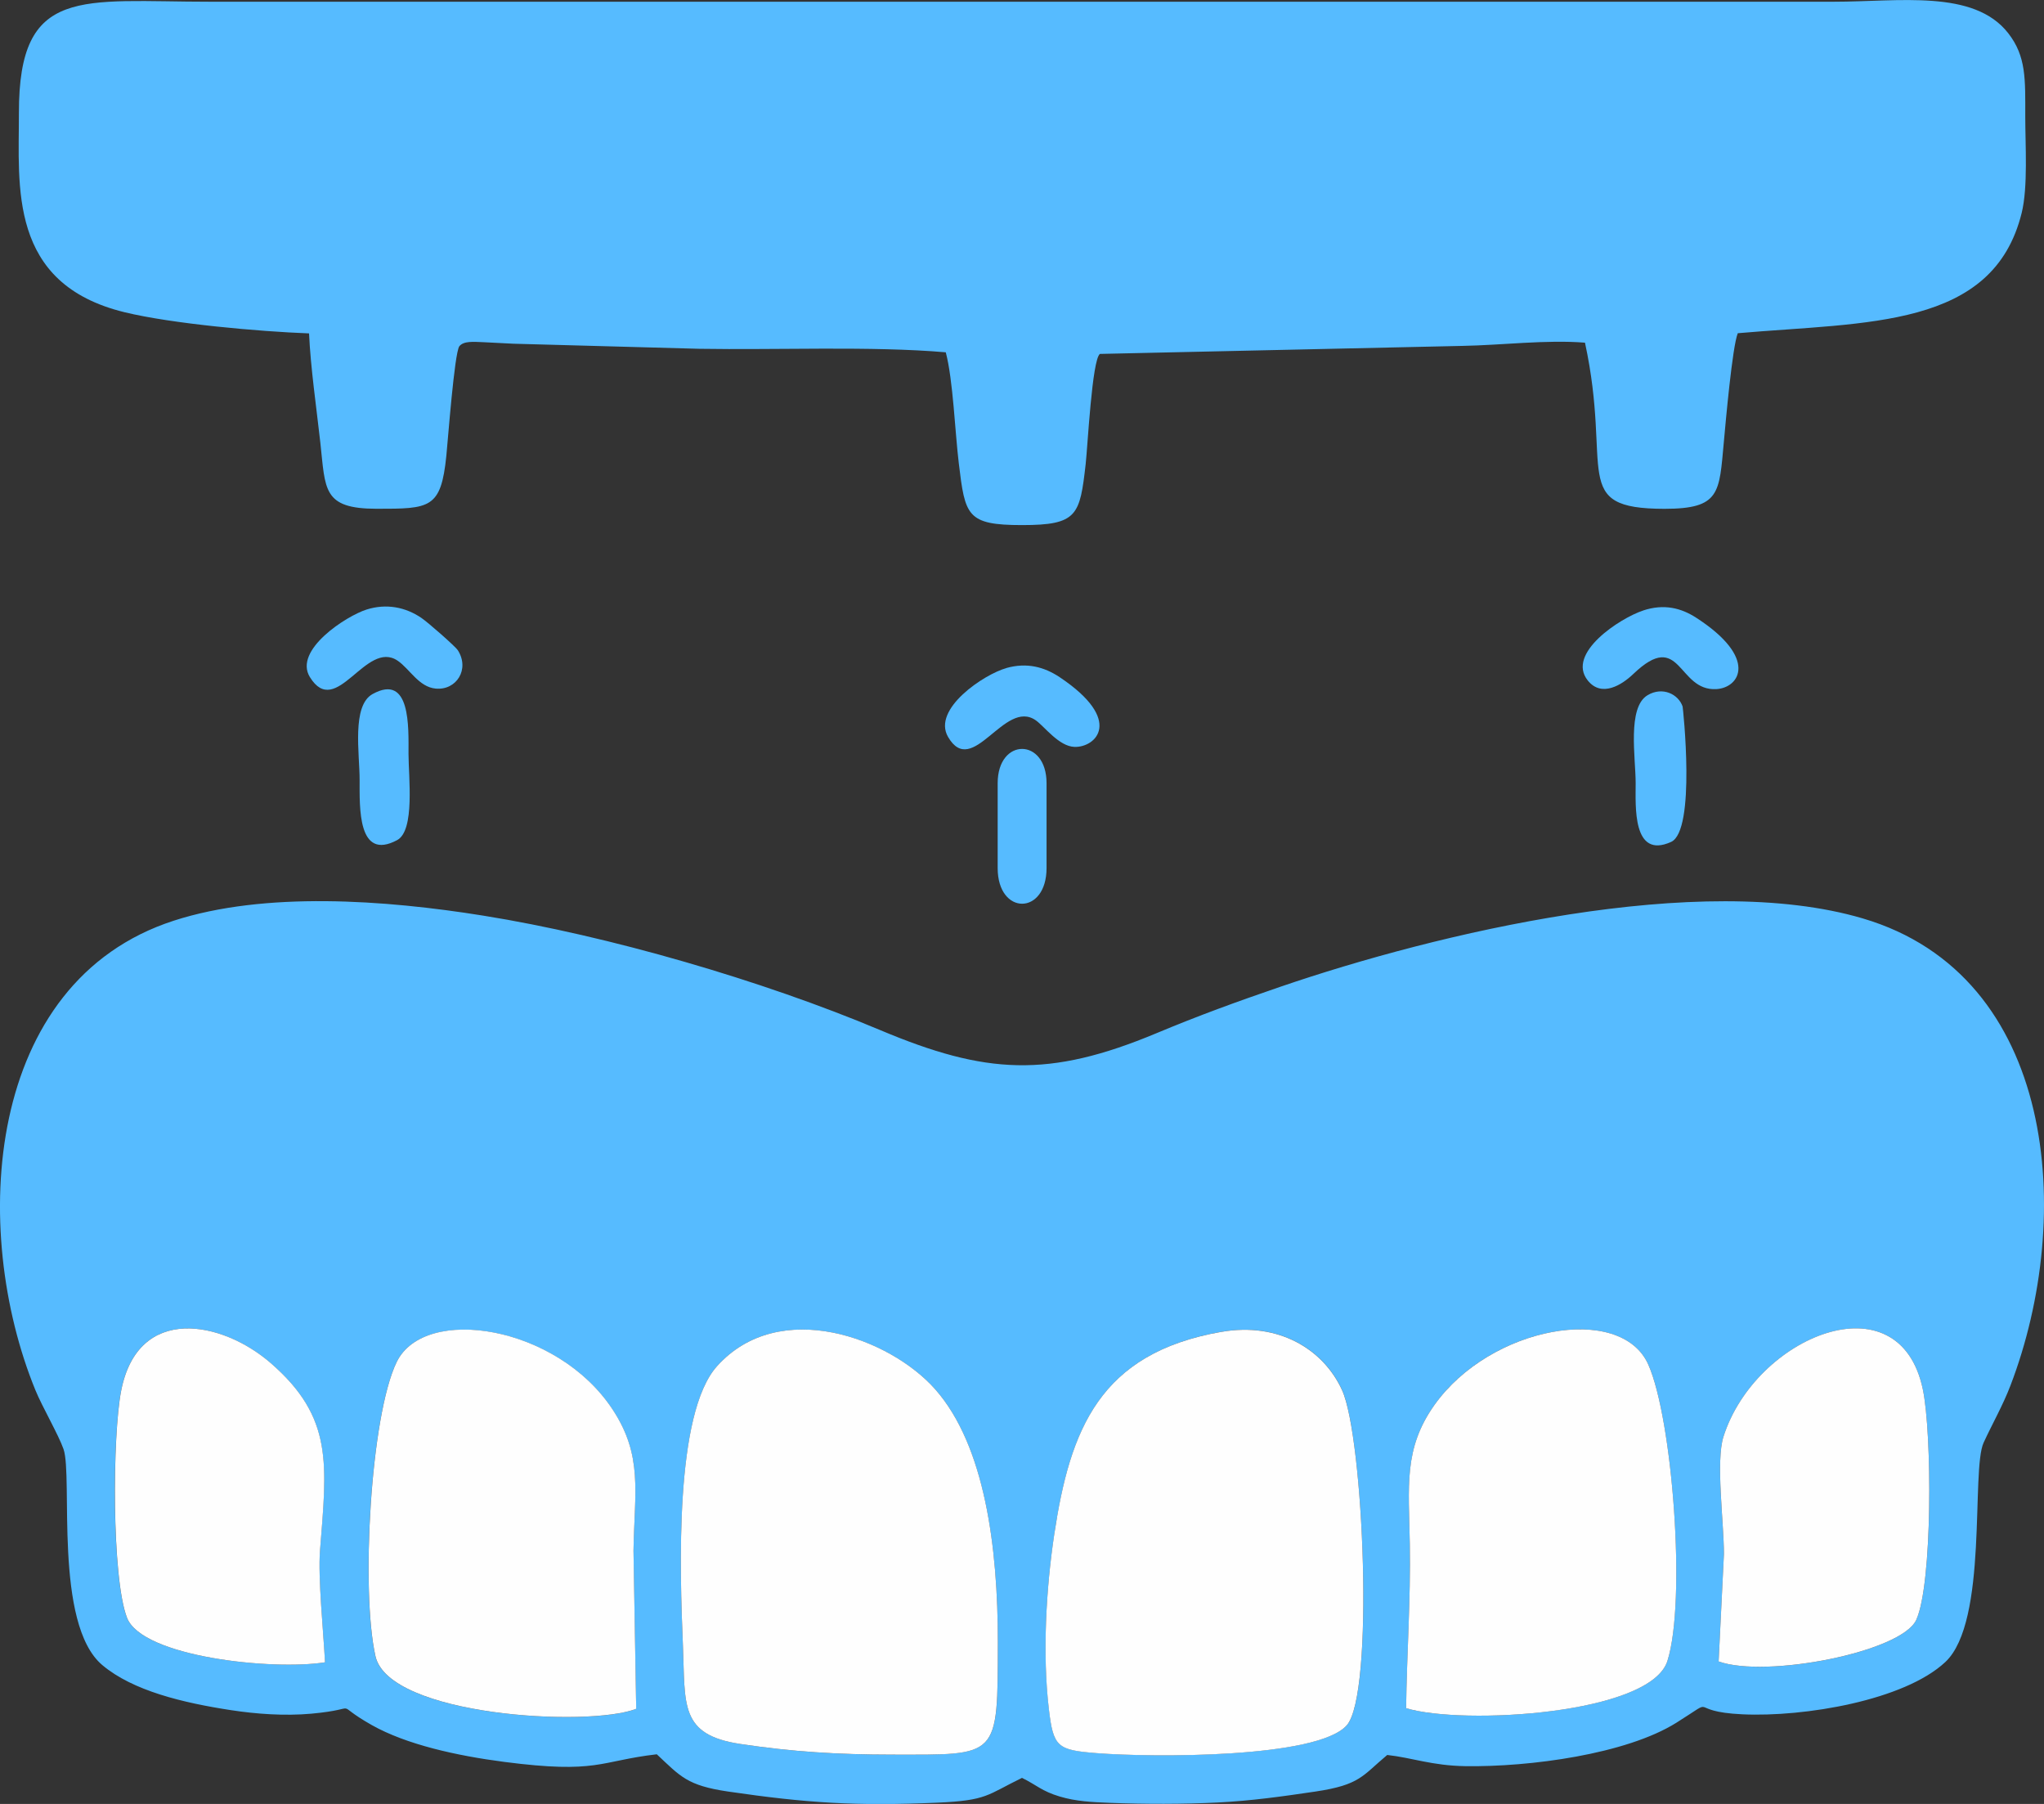
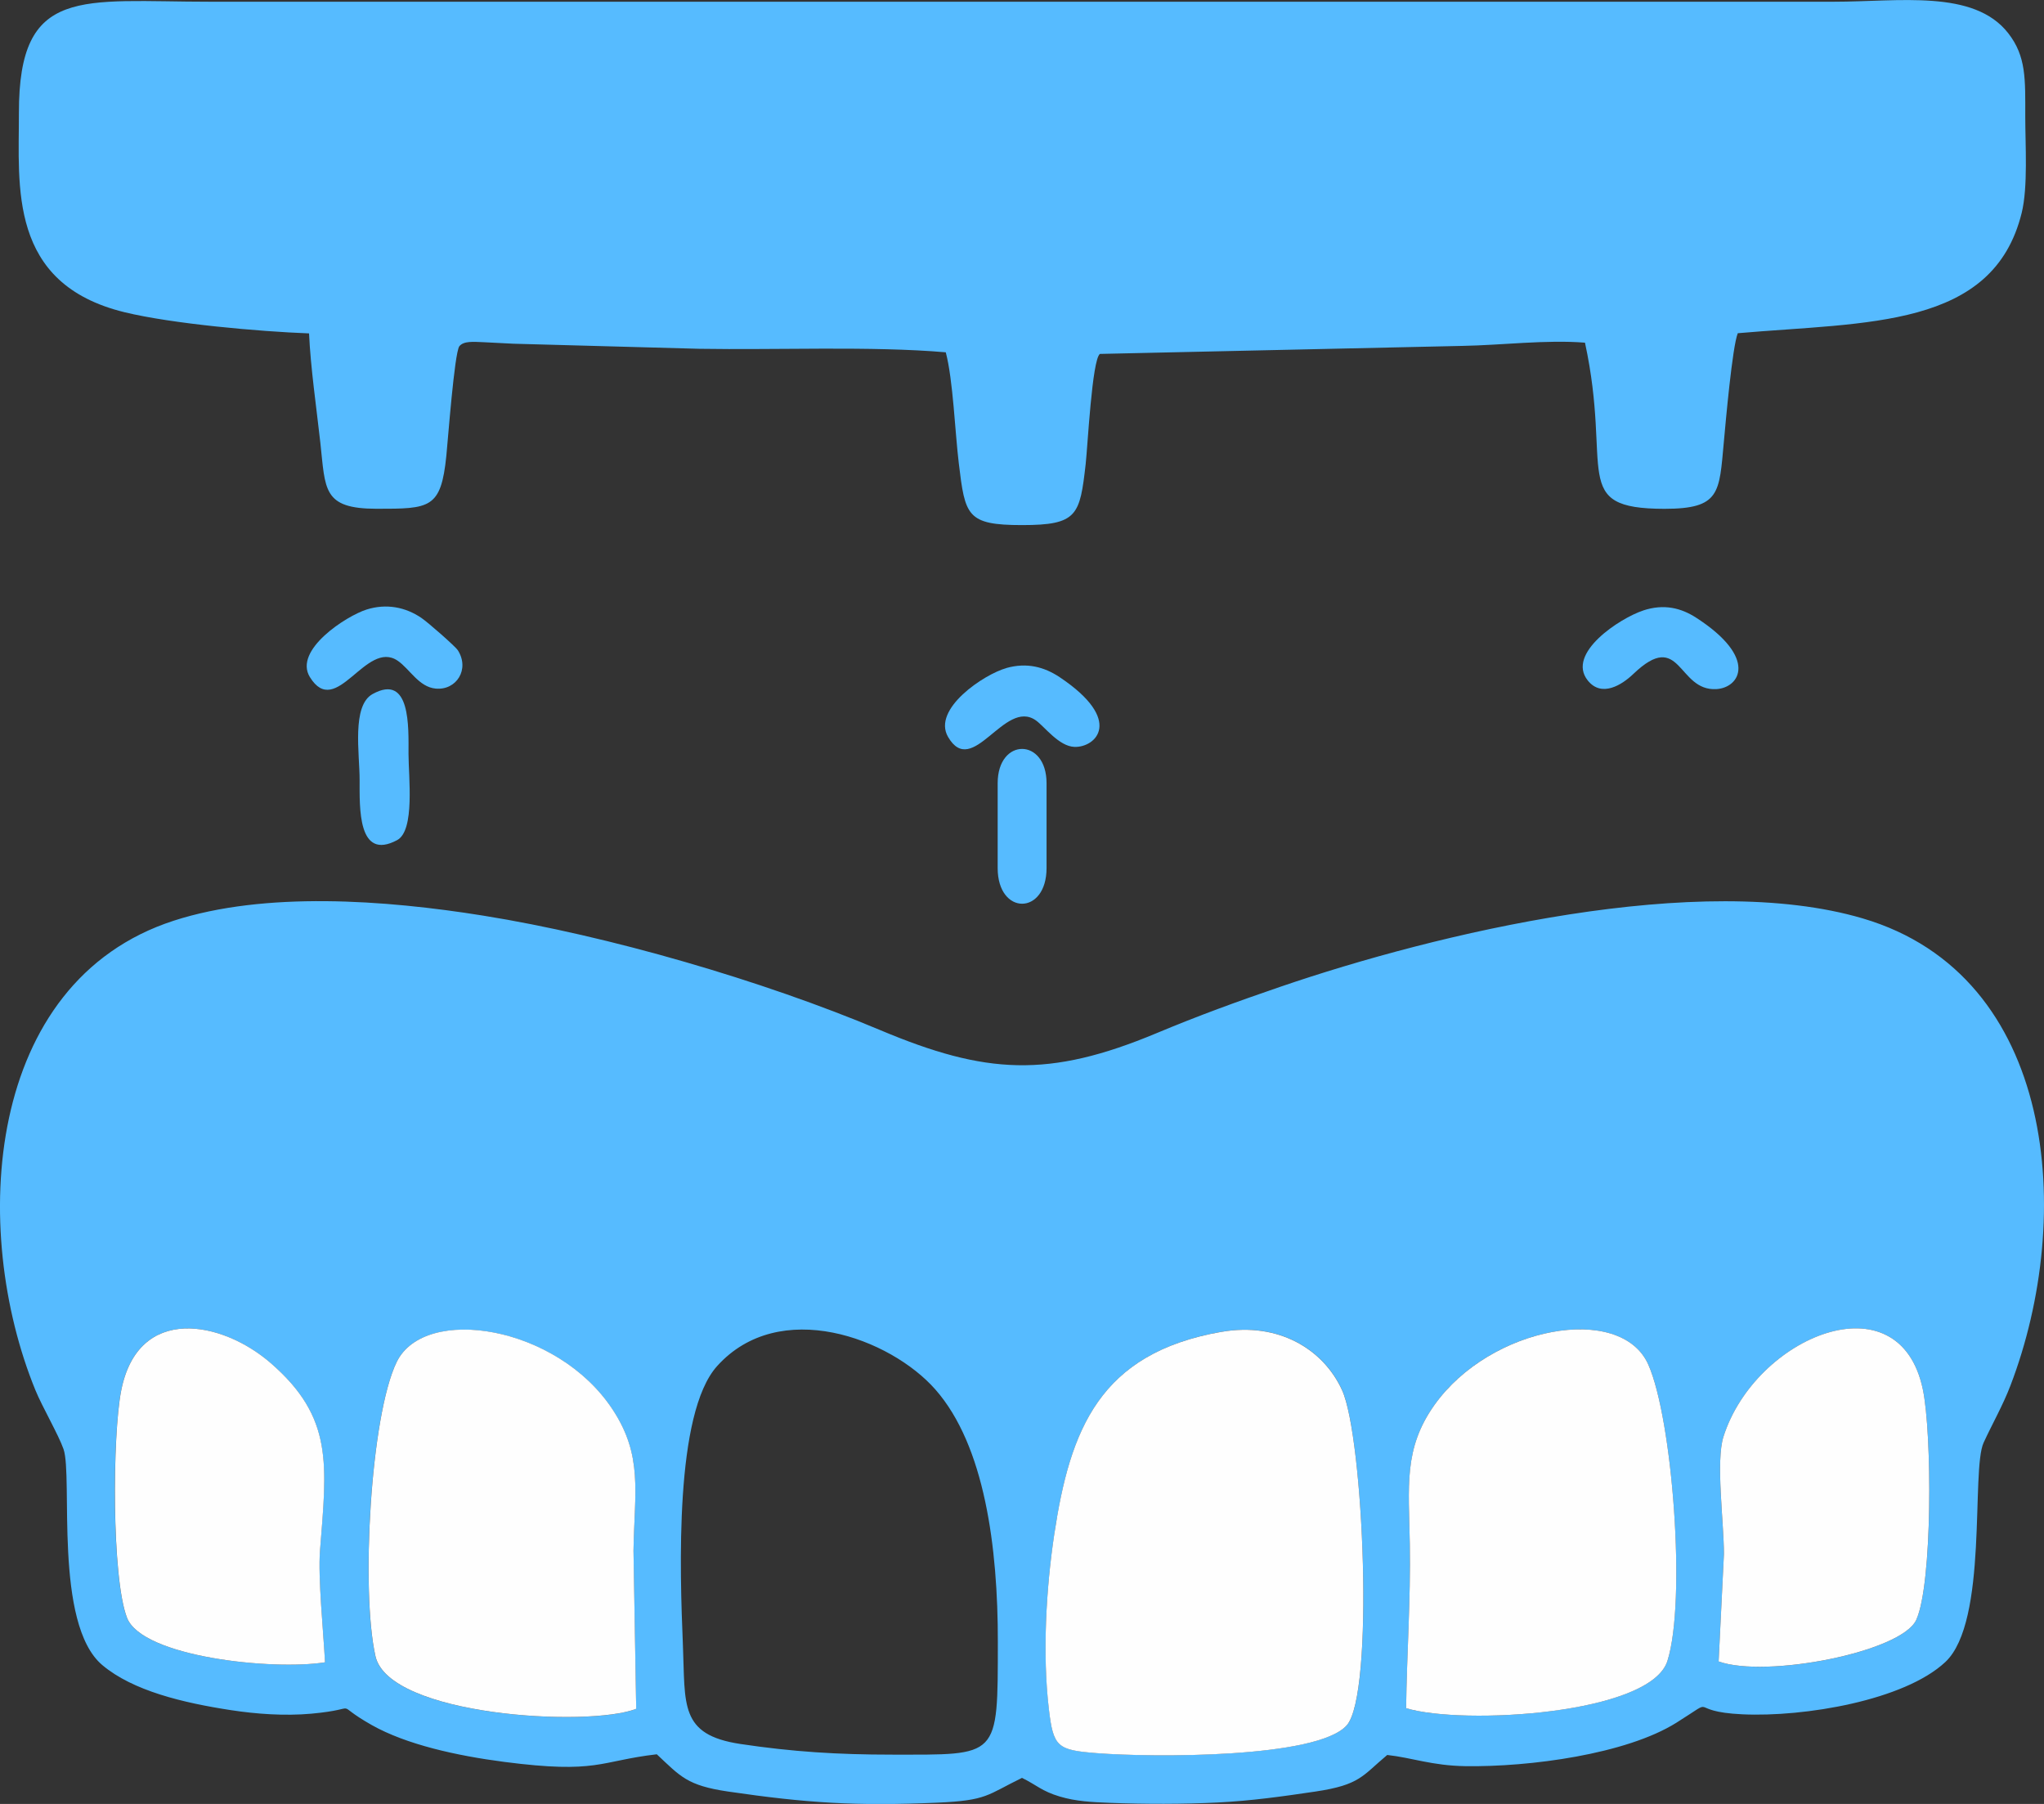
<svg xmlns="http://www.w3.org/2000/svg" id="uuid-aee65212-963d-4e6d-a9a0-53e5893defb7" width="354.5" height="312.8" viewBox="0 0 354.5 312.8">
  <rect x="0" y="0" width="354.5" height="312.8" fill="#333333" stroke="none" />
  <defs>
    <style>.uuid-fcf87ed6-c610-46e1-b121-a77636f97992{fill:#fefefe;}.uuid-fcf87ed6-c610-46e1-b121-a77636f97992,.uuid-893676a6-a2b3-49ec-8a3a-9d471b5b5520{fill-rule:evenodd;}.uuid-893676a6-a2b3-49ec-8a3a-9d471b5b5520{fill:#56bbff;}</style>
  </defs>
  <g id="uuid-7cbe56b8-a19c-408f-9744-7c3468caa4bc">
    <path class="uuid-893676a6-a2b3-49ec-8a3a-9d471b5b5520" d="m154.65,304.25c-9.34,0-17.22-.49-26.26-1.85-10.59-1.6-9.52-6.79-9.95-17.12-.54-13.02-1.46-40.17,5.92-48.39,10.82-12.03,30.05-4.84,37.87,4.05,8.56,9.74,10.85,27.38,10.83,43.78-.02,20.34.26,19.52-18.41,19.53h0s0,0,0,0Zm57.22-73.32c9.95-1.73,17.69,3.06,20.9,10.11,3.71,8.16,5.63,52.75.8,58.13-5.16,5.75-33.84,5.56-43.28,4.82-6.94-.54-7.61-1.03-8.38-7.72-1.11-9.48-.49-20.77.95-30.27,2.72-18.05,7.79-31.37,29.03-35.08h0Zm-101.54,65.39c-8.33,3.24-42.89,1.21-45.22-9.13-2.54-11.26-.88-41.64,3.68-51.01,4.85-9.96,27.82-6.37,37.42,8.19,5.34,8.09,3.83,14.31,3.65,24.52l.47,27.44h0Zm133.54-.13c.13-9.46.8-18.7.64-28.44-.16-10.11-1.1-16.54,4.25-24.1,9.69-13.7,32.33-17.76,37.11-7.04,4.2,9.44,6.6,41.01,3.32,51.39-2.93,9.28-35.48,11.17-45.31,8.2h0s0,0,0,0Zm55.12-26.74c-.02-5.5-1.44-16.07-.08-20.34,5.53-17.34,30.49-27.77,34.58-8.18,1.6,7.64,1.7,33.8-1.15,39.96-2.58,5.6-26.08,10.16-34.27,7.2l.92-18.64h0Zm-242.63,18.79c-9.07,1.45-31.7-.92-34.34-7.72-2.68-6.89-2.54-31.63-1.01-39.4,2.96-15.02,17.51-12.09,25.94-4.76,10.93,9.49,9.71,17.58,8.54,32.53-.37,4.66.62,14.2.87,19.36h0s0,0,0,0Zm184.24,16.07c4.3.47,7.74,1.85,13.56,1.94,11.19.16,27.88-2.08,36.58-7.53,7.67-4.81,1.31-1.93,11.47-1.46,10.73.5,28.07-2.41,35.18-9.07,7.48-7.01,4.42-33.26,6.64-38.04,1.54-3.34,3.34-6.46,4.66-9.92,11.21-29.28,7.99-71.07-25.63-80.98-28.23-8.33-73.74,2.52-101.11,11.89-7.58,2.6-14.04,4.95-21.34,8-18.73,7.83-29.65,7.18-47.95-.52-20.39-8.59-47.09-16.36-68.85-19.85-17.08-2.74-37.88-4.24-53.69.88C-2.68,170.29-5.26,213.18,6.14,241.05c1.17,2.86,4.02,7.76,4.88,10.23,1.65,4.78-1.75,30.29,6.72,37.44,5.3,4.47,14.02,6.55,22.34,7.82,4.32.66,9.28,1.03,13.91.61,9.34-.85,3.11-2.2,10.5,1.98,5.99,3.37,14.66,5.3,22.96,6.38,16.27,2.11,16.48-.16,26.46-1.32,4.11,3.84,5.23,5.41,12.36,6.46,13.64,2,22.22,2.54,36.28,1.93,8.73-.38,8.61-1.34,14.7-4.3,2.57,1.26,3.42,2.3,6.53,3.23,2.83.85,5.61.98,8.73,1.1,6.07.23,12.61.24,18.67-.06,5.89-.29,11.29-1.06,16.97-1.9,7.75-1.16,8.11-2.72,12.44-6.34h0l.02.02Z" />
    <path class="uuid-893676a6-a2b3-49ec-8a3a-9d471b5b5520" d="m53.6,57.8c.26,5.88,1.28,12.88,1.96,18.98.89,8.1.37,11.43,9.74,11.44,9.26,0,11.18,0,12.11-9.18.29-2.86,1.39-17.69,2.25-19,.78-.95,2.44-.77,4.27-.7,1.78.07,3.29.19,5.1.26l32.25.88c13.3.23,29.9-.5,42.75.61,1.27,4.79,1.6,13.83,2.26,19.26,1.1,9.05,1.34,10.7,10.97,10.7s10.02-1.7,11.03-10.55c.35-3.11,1.11-18.11,2.47-19.13l62.84-1.39c6.86-.12,14.57-1.1,21.29-.56,4.81,22.19-2.81,28.79,13.77,28.81,9.71,0,9.5-2.75,10.31-11.55.31-3.41,1.47-16.54,2.42-18.9,22.41-1.96,44.29-.77,49.24-20.86,1.11-4.5.62-11.76.62-16.79,0-6.35.2-10.34-2.96-14.38-5.97-7.64-18.91-5.45-30.24-5.45H36.46c-22.37,0-33.21-2.86-33.18,19.26.02,12.7-1.93,29.64,18.32,34.58,8.25,2.01,23.39,3.35,31.99,3.67h0Z" />
-     <path class="uuid-fcf87ed6-c610-46e1-b121-a77636f97992" d="m154.65,304.25c18.66,0,18.38.81,18.41-19.53.02-16.4-2.26-34.04-10.83-43.78-7.82-8.9-27.05-16.08-37.87-4.05-7.39,8.22-6.46,35.38-5.92,48.39.43,10.32-.64,15.53,9.95,17.12,9.05,1.36,16.92,1.84,26.26,1.85h0s0,0,0,0Z" />
    <path class="uuid-fcf87ed6-c610-46e1-b121-a77636f97992" d="m211.88,230.93c-21.24,3.7-26.3,17.02-29.03,35.08-1.43,9.5-2.06,20.79-.95,30.27.78,6.69,1.45,7.18,8.38,7.72,9.44.74,38.12.93,43.28-4.82,4.83-5.38,2.93-49.97-.8-58.13-3.21-7.05-10.96-11.84-20.9-10.11h0Z" />
    <path class="uuid-fcf87ed6-c610-46e1-b121-a77636f97992" d="m243.88,296.2c9.84,2.97,42.38,1.08,45.31-8.2,3.29-10.38.88-41.95-3.32-51.39-4.77-10.72-27.41-6.66-37.11,7.04-5.35,7.56-4.42,13.99-4.25,24.1.16,9.74-.52,18.98-.64,28.44h0s0,0,0,0Z" />
    <path class="uuid-fcf87ed6-c610-46e1-b121-a77636f97992" d="m110.34,296.32l-.47-27.44c.17-10.21,1.69-16.43-3.65-24.52-9.61-14.56-32.56-18.15-37.42-8.19-4.56,9.37-6.22,39.75-3.68,51.01,2.33,10.35,36.88,12.37,45.22,9.13h0s0,0,0,0Z" />
    <path class="uuid-fcf87ed6-c610-46e1-b121-a77636f97992" d="m298.99,269.45l-.92,18.64c8.18,2.95,31.69-1.61,34.27-7.2,2.84-6.16,2.75-32.32,1.15-39.96-4.09-19.59-29.06-9.16-34.58,8.18-1.36,4.26.07,14.84.08,20.34h0Z" />
-     <path class="uuid-fcf87ed6-c610-46e1-b121-a77636f97992" d="m56.37,288.25c-.26-5.15-1.24-14.69-.87-19.36,1.17-14.95,2.39-23.04-8.54-32.53-8.43-7.33-22.99-10.25-25.94,4.76-1.53,7.76-1.66,32.51,1.01,39.4,2.64,6.8,25.28,9.17,34.34,7.72h0s0,0,0,0Z" />
+     <path class="uuid-fcf87ed6-c610-46e1-b121-a77636f97992" d="m56.37,288.25c-.26-5.15-1.24-14.69-.87-19.36,1.17-14.95,2.39-23.04-8.54-32.53-8.43-7.33-22.99-10.25-25.94,4.76-1.53,7.76-1.66,32.51,1.01,39.4,2.64,6.8,25.28,9.17,34.34,7.72h0Z" />
    <path class="uuid-893676a6-a2b3-49ec-8a3a-9d471b5b5520" d="m284.96,105.87c-3.97,1.31-13.36,7.4-9.59,12.12,2.42,3.03,5.97.73,7.91-1.13,8.3-7.93,7.6,3.04,14.42,2.63,4.06-.25,7.25-5.41-3.51-12.37-2.6-1.68-5.57-2.47-9.22-1.26h0Z" />
    <path class="uuid-893676a6-a2b3-49ec-8a3a-9d471b5b5520" d="m63.59,105.69c-3.46,1.08-12.73,7.02-9.85,11.71,4.58,7.44,9.71-6.62,15.25-2.82,2.06,1.41,3.65,4.55,6.57,4.82,3.6.34,5.96-3.35,3.83-6.67-.4-.62-5.15-4.81-6.33-5.6-2.73-1.85-6.04-2.52-9.47-1.44h0s0,0,0,0h0Z" />
    <path class="uuid-893676a6-a2b3-49ec-8a3a-9d471b5b5520" d="m174.55,115.84c-3.88,1.08-12.92,7.1-10.13,11.93,4.25,7.35,9.78-6.71,15.23-2.86,1.52,1.08,4,4.51,6.7,4.6,3.69.13,8.64-4.6-2.57-12.09-2.68-1.78-5.68-2.58-9.23-1.59h0s0,0,0,0Z" />
-     <path class="uuid-893676a6-a2b3-49ec-8a3a-9d471b5b5520" d="m285.76,120.54c-3.58,2.09-2.08,10.88-2.08,15.27,0,3.91-.6,13.22,6.14,10.18,4.36-1.96,2.06-23.31,2-23.49-.71-2.08-3.42-3.52-6.07-1.96h0Z" />
    <path class="uuid-893676a6-a2b3-49ec-8a3a-9d471b5b5520" d="m64.63,120.34c-3.66,2.01-2.26,10.32-2.26,14.89,0,4.84-.34,14.09,6.5,10.45,3.13-1.67,1.98-10.97,1.98-14.97,0-4.54.41-14.02-6.22-10.37h0Z" />
    <path class="uuid-893676a6-a2b3-49ec-8a3a-9d471b5b5520" d="m173.03,135.81v14.7c0,8.26,8.48,8.26,8.48,0v-14.7c0-7.92-8.48-7.94-8.48,0Z" />
  </g>
</svg>